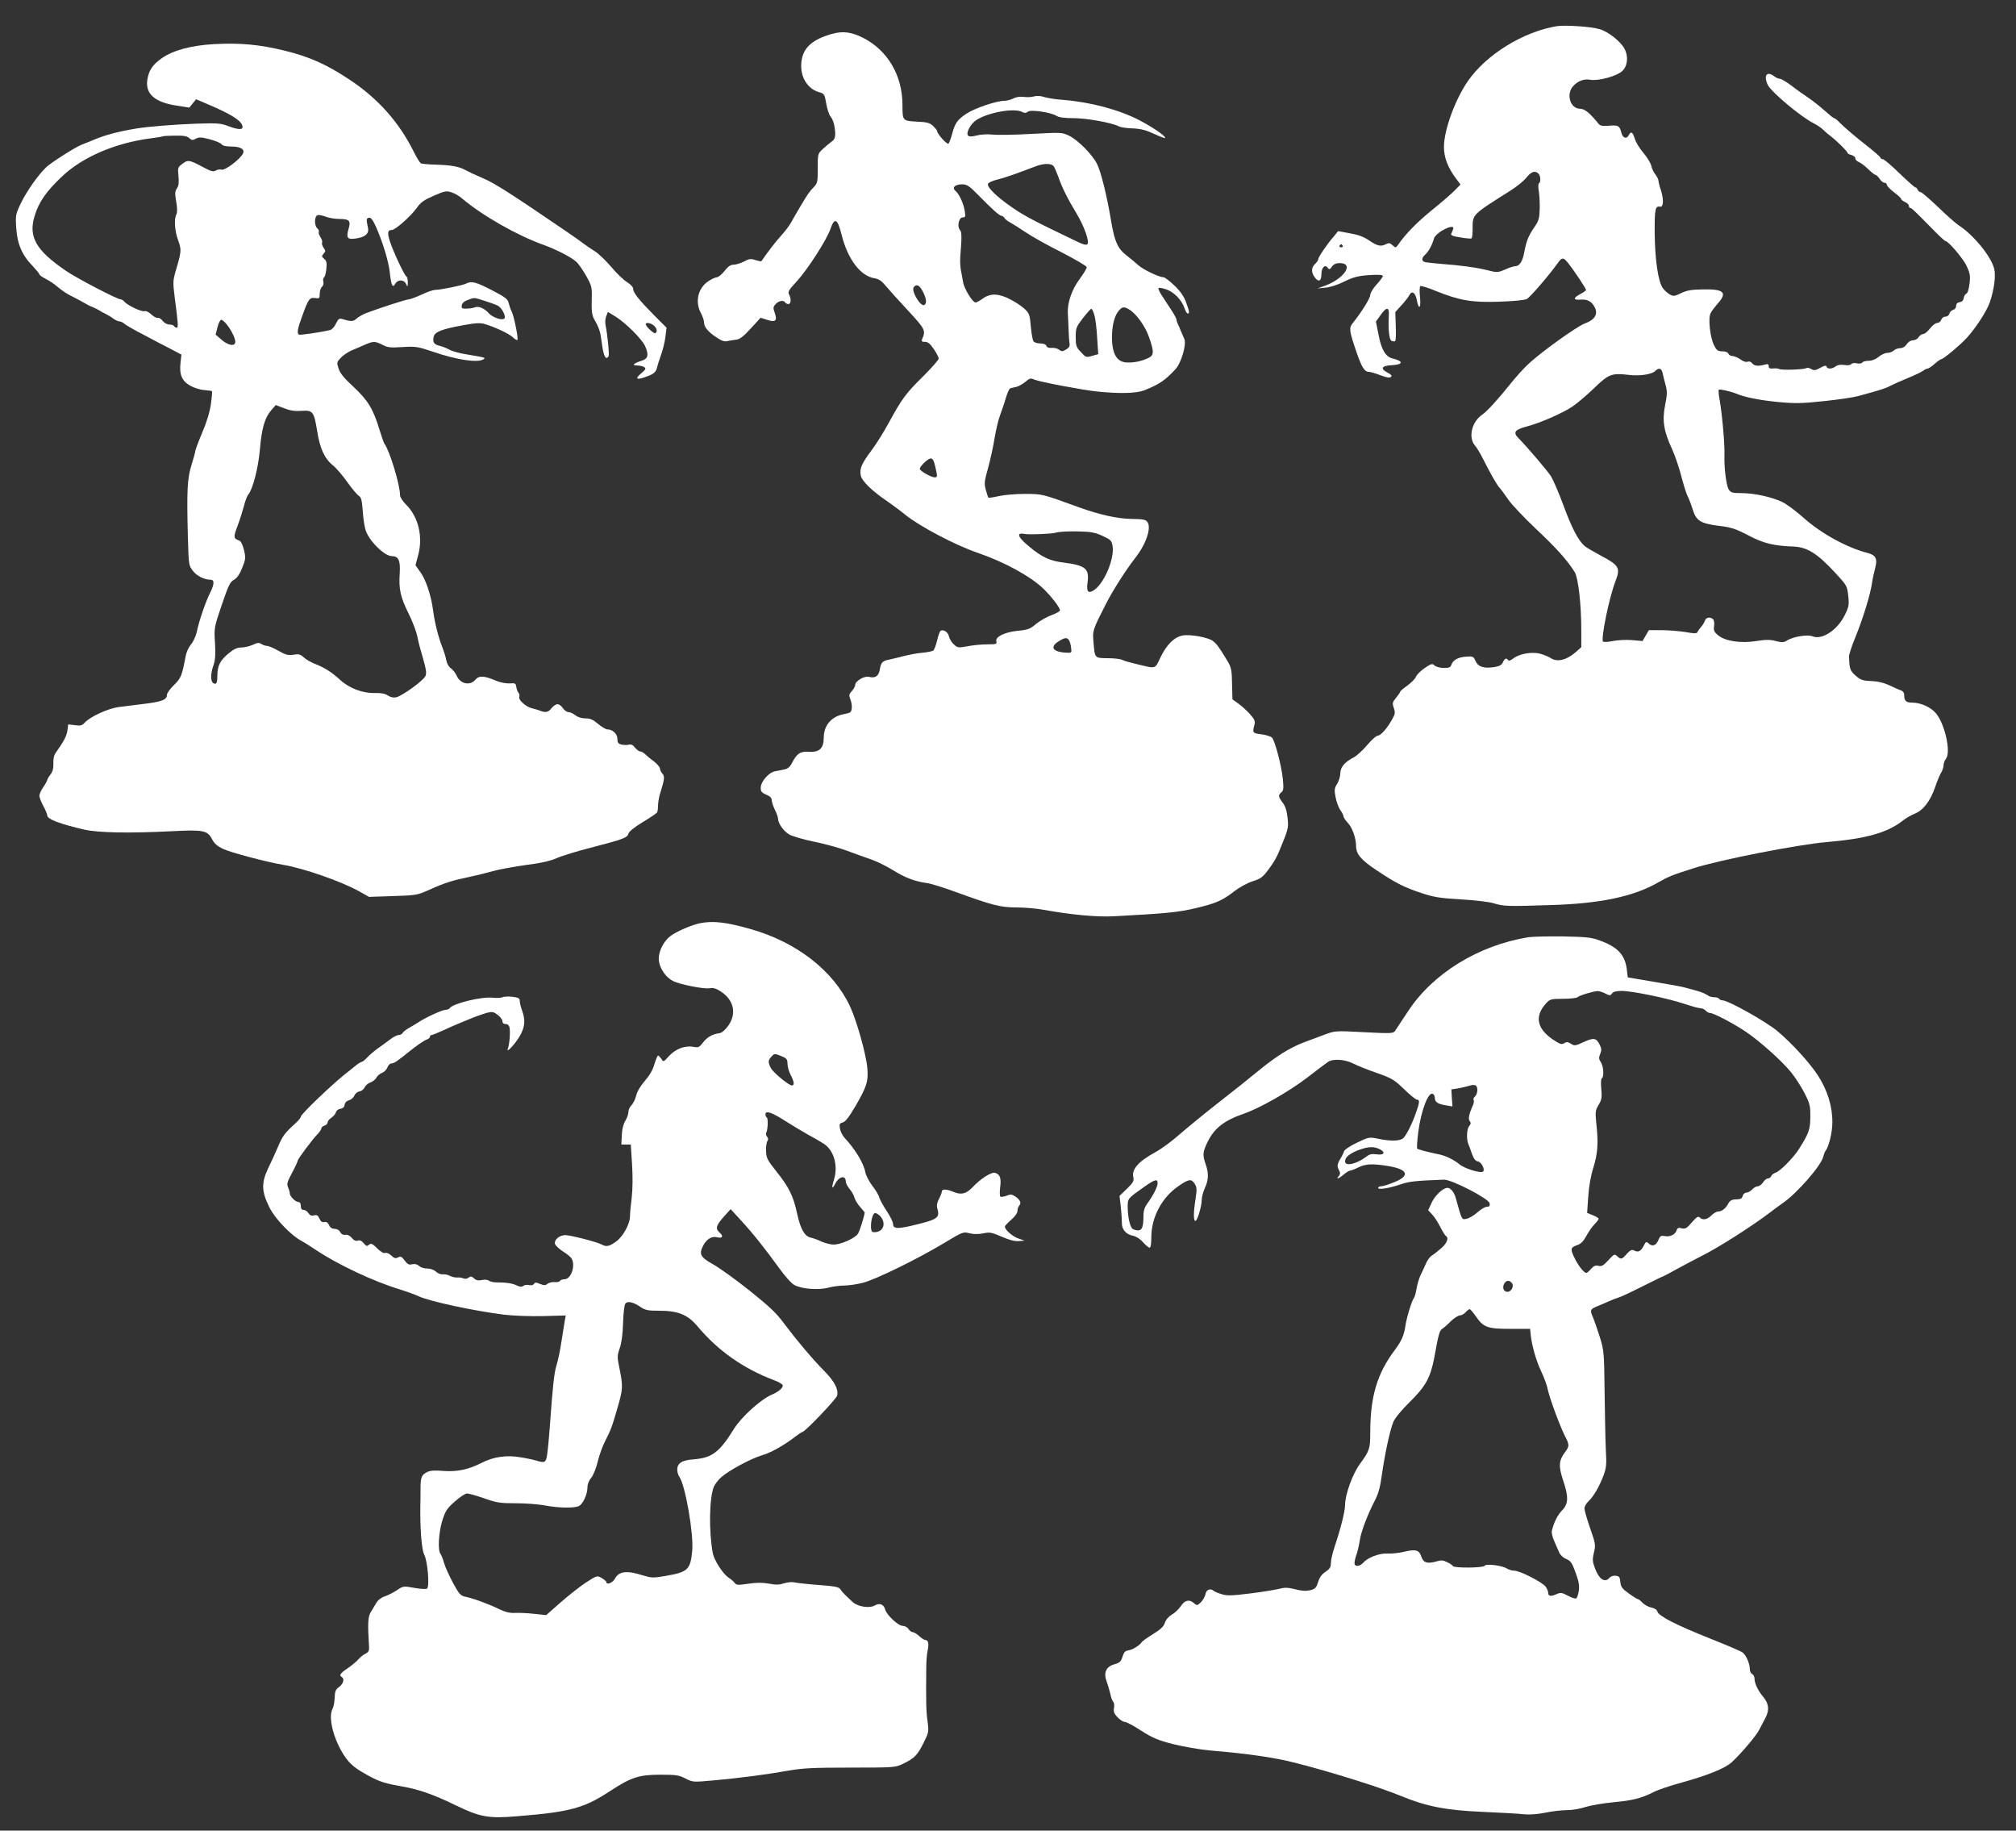
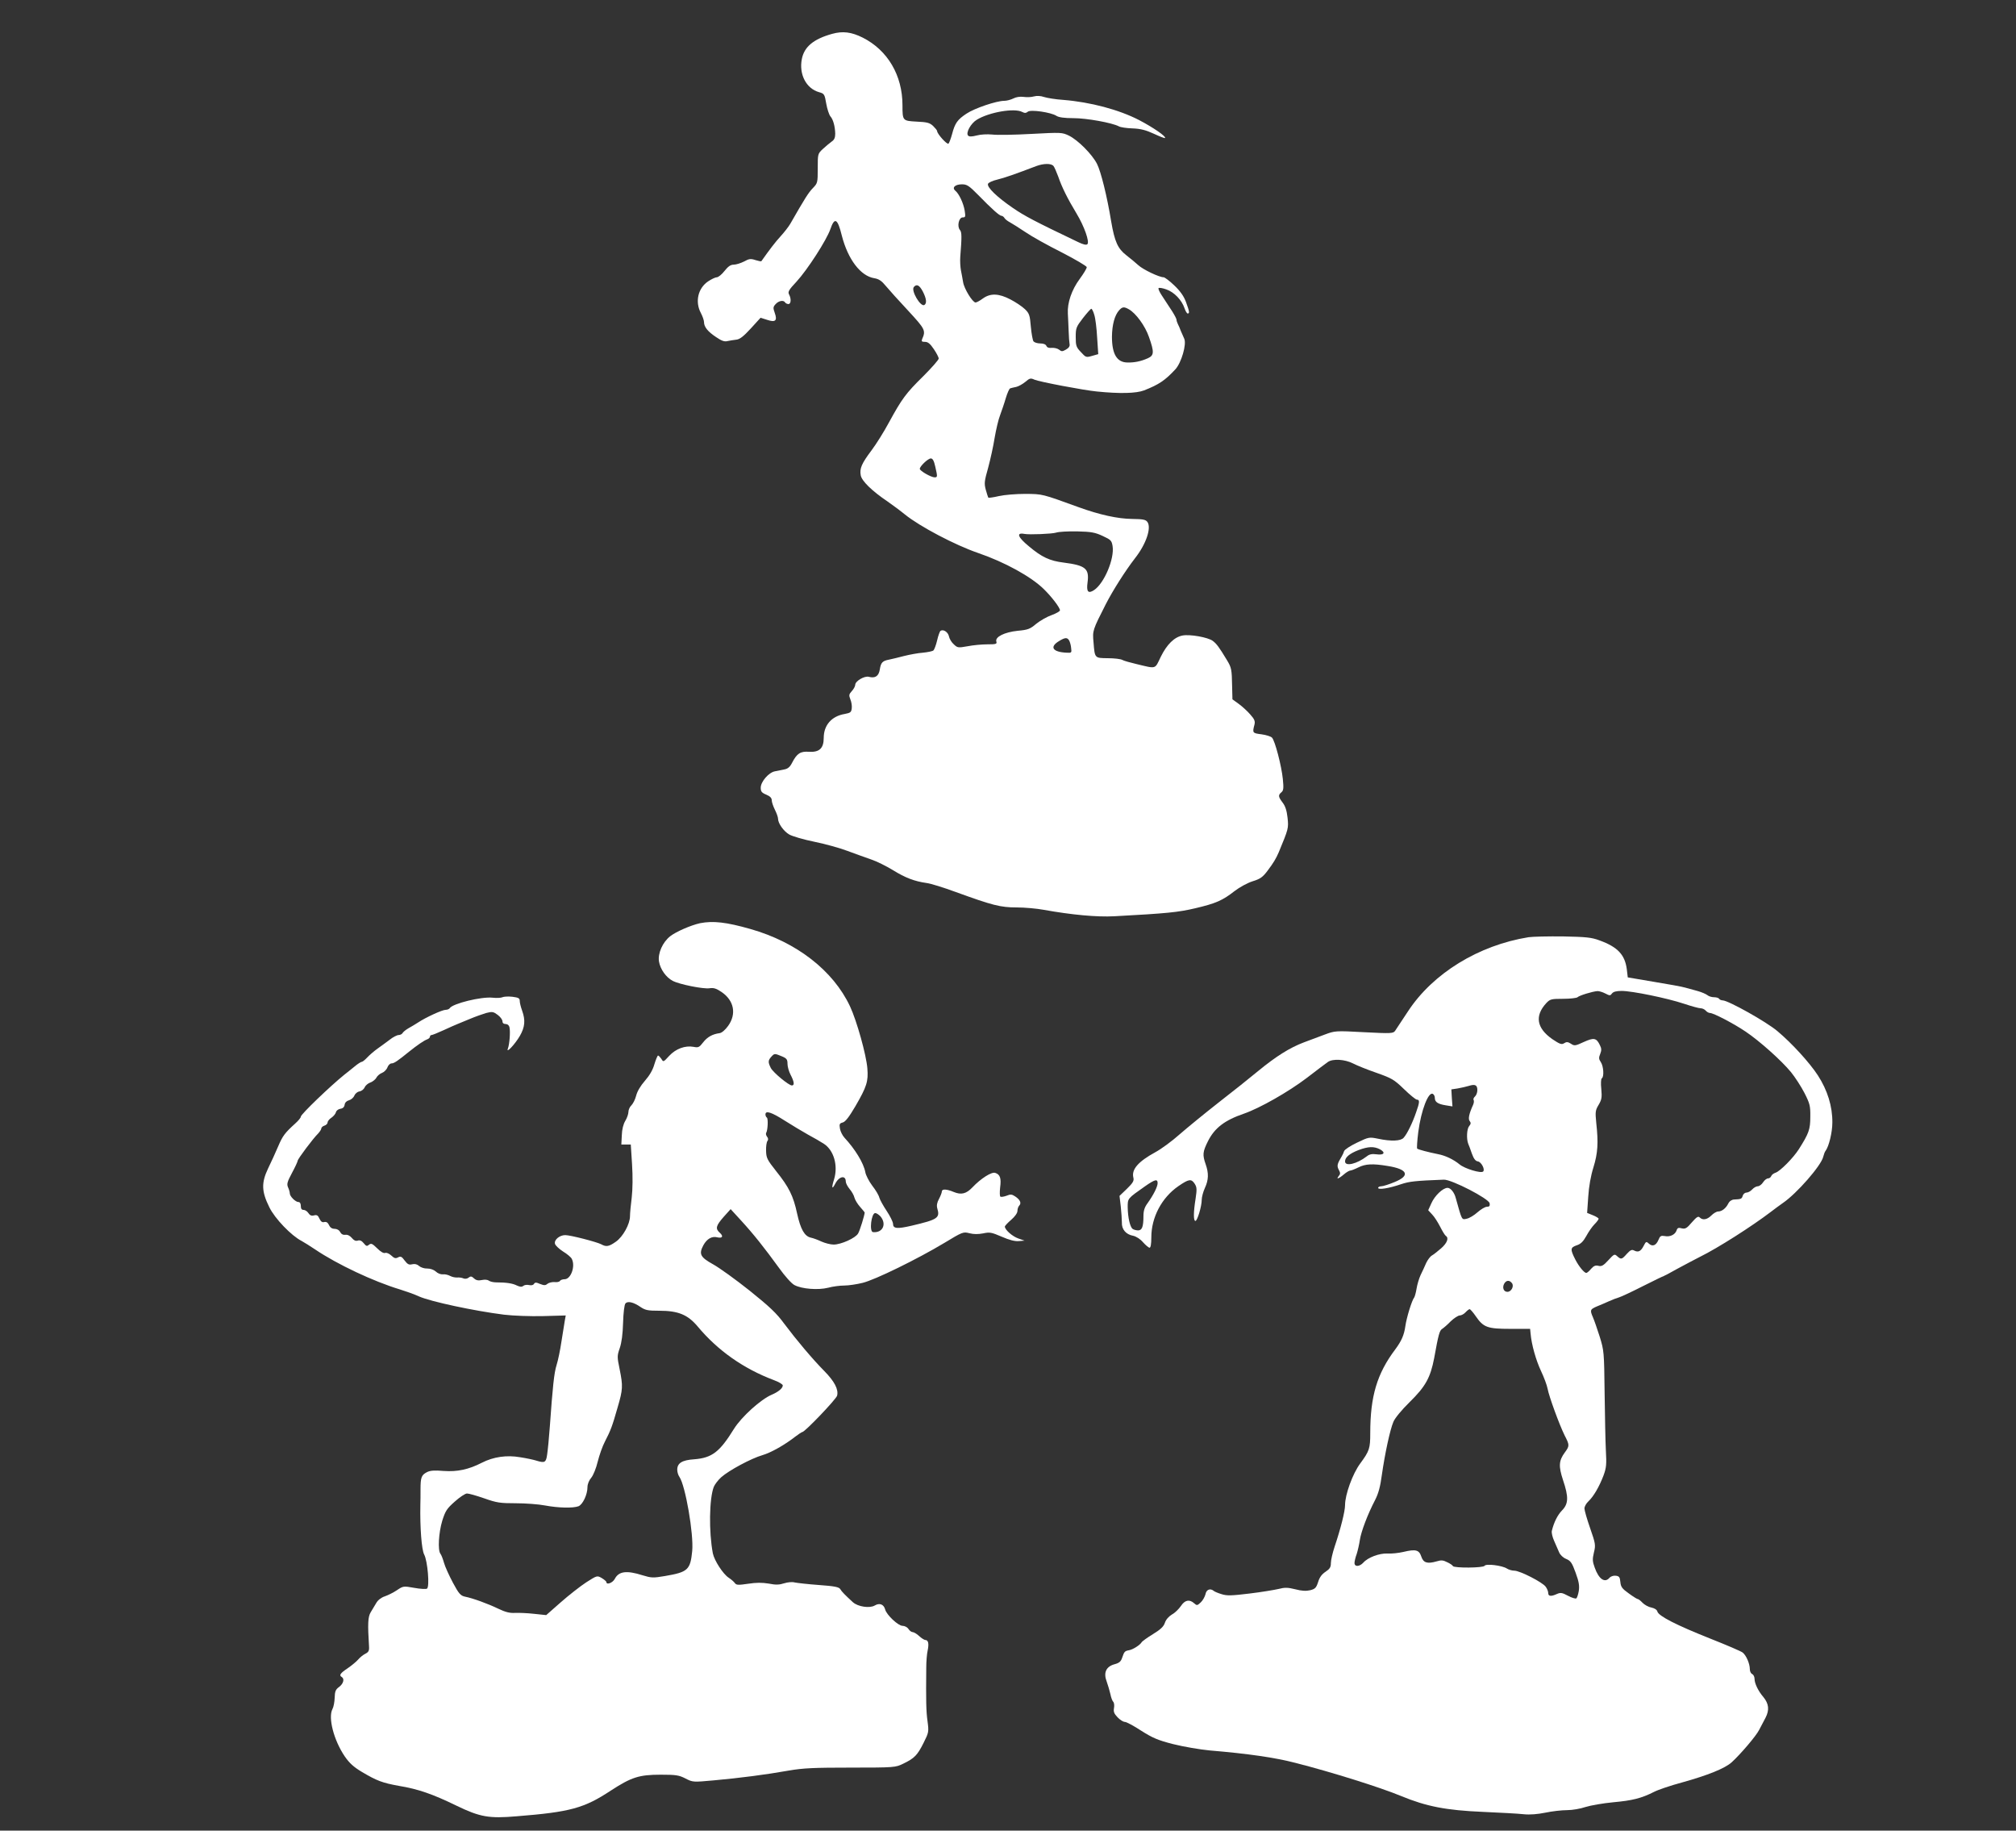
<svg xmlns="http://www.w3.org/2000/svg" version="1.0" width="1280pt" height="1162pt" viewBox="0 0 1280 1162" preserveAspectRatio="xMidYMid meet">
  <rect x="0" y="0" width="1280" height="1162" fill="#333333" stroke="none" />
  <g transform="translate(0,1162) scale(0.1,-0.1)" fill="#ffffff" stroke="none">
-     <path d="M9885 11454 c-213 -35 -449 -180 -566 -350 -81 -118 -150 -308 -151 -414 -1 -69 25 -136 80 -208 l25 -33 -34 -35 c-19 -20 -83 -76 -144 -125 -95 -77 -169 -151 -219 -224 -14 -19 -15 -19 -34 -2 -16 15 -25 16 -41 8 -32 -18 -56 -13 -107 22 -35 24 -70 37 -123 46 l-75 14 -25 -31 c-45 -51 -101 -134 -101 -147 0 -6 -9 -20 -20 -30 -24 -22 -26 -53 -4 -83 25 -36 44 -28 44 18 0 43 24 65 41 39 8 -11 13 -10 26 9 11 15 26 22 49 22 92 0 32 -96 -89 -142 l-52 -19 50 5 c28 2 77 18 110 34 70 35 99 42 189 47 42 2 66 0 66 -7 0 -6 -18 -30 -40 -54 -22 -24 -40 -54 -40 -66 0 -21 -55 -109 -112 -180 -24 -31 -22 -47 26 -187 31 -90 50 -121 75 -121 11 0 45 -10 76 -22 40 -15 59 -18 67 -10 7 7 1 15 -21 26 -50 26 -40 45 27 48 73 4 74 26 2 43 -42 10 -70 57 -87 149 l-17 85 29 40 c36 53 56 54 53 4 -5 -95 2 -161 18 -167 9 -4 20 -4 23 0 3 3 5 46 3 95 l-3 88 39 43 c22 24 45 53 51 66 16 30 38 14 47 -34 12 -65 27 -51 20 19 -4 38 -3 67 2 71 5 3 49 -10 96 -30 154 -62 232 -75 405 -69 94 3 161 10 175 17 22 12 144 154 195 226 27 39 37 40 65 5 36 -44 116 -164 116 -173 0 -4 -17 -17 -37 -27 -46 -24 -45 -39 2 -35 43 4 71 -11 90 -48 23 -44 1 -80 -62 -103 -52 -19 -287 -188 -366 -264 -26 -25 -74 -78 -105 -117 -79 -99 -151 -178 -181 -198 -66 -45 -90 -143 -47 -195 13 -15 34 -50 48 -78 51 -101 90 -170 108 -190 10 -11 36 -46 57 -77 21 -31 100 -114 175 -185 128 -120 201 -201 247 -276 22 -38 41 -204 41 -369 l0 -106 -36 -32 c-59 -51 -119 -65 -160 -36 -12 8 -42 20 -67 27 -54 13 -132 -1 -171 -32 -15 -12 -27 -15 -31 -9 -10 16 -21 12 -33 -14 -7 -17 -22 -25 -52 -30 -68 -11 -105 1 -121 37 -13 30 -17 32 -59 29 -51 -3 -86 -22 -95 -52 -5 -16 -15 -20 -47 -20 -23 0 -49 7 -59 15 -15 15 -21 13 -64 -16 -25 -17 -50 -42 -55 -55 -5 -13 -30 -38 -55 -56 -25 -18 -45 -35 -45 -39 0 -4 -12 -21 -26 -38 -23 -28 -25 -34 -14 -66 10 -30 8 -39 -15 -78 -32 -56 -70 -97 -89 -97 -8 0 -38 -27 -66 -60 -29 -34 -67 -68 -84 -77 -56 -28 -86 -63 -86 -101 0 -19 -9 -49 -20 -67 -18 -28 -19 -39 -10 -86 6 -30 19 -66 30 -81 11 -15 20 -33 20 -40 0 -6 13 -26 29 -43 27 -28 51 -97 51 -145 0 -51 31 -88 127 -152 124 -83 179 -111 289 -147 78 -26 116 -32 250 -40 88 -5 182 -16 209 -25 62 -19 88 -20 360 -11 314 9 529 54 685 145 64 36 88 46 220 88 163 53 668 152 850 167 246 21 384 59 481 136 19 15 53 35 76 44 54 22 99 80 129 167 13 39 31 82 39 94 8 13 15 34 15 46 0 13 7 32 16 43 32 42 -8 220 -64 287 -33 39 -95 67 -148 68 -43 0 -54 10 -54 51 0 11 -8 22 -17 25 -10 3 -43 18 -73 32 -38 18 -74 27 -118 29 -56 2 -69 7 -101 35 -35 31 -39 43 -41 123 0 11 17 64 39 117 49 120 97 277 106 343 4 28 13 70 20 95 17 63 6 86 -47 100 -130 33 -294 123 -403 220 -49 44 -112 91 -140 104 -67 32 -179 56 -259 56 -57 0 -67 3 -80 23 -16 27 -30 139 -27 222 2 68 -15 261 -31 348 -6 32 -8 60 -5 63 5 6 78 -11 112 -25 50 -22 150 -42 267 -53 108 -10 149 -9 290 6 89 9 187 24 216 32 140 38 170 47 202 64 19 10 71 33 115 51 44 18 87 39 96 46 8 7 21 13 27 13 6 0 27 14 45 30 19 17 38 30 42 30 14 0 121 90 164 137 58 64 127 171 145 225 28 83 39 170 27 214 -21 79 -131 213 -225 274 -21 14 -81 67 -133 118 -53 50 -101 92 -108 92 -7 0 -15 7 -19 15 -3 8 -9 15 -14 15 -5 0 -51 41 -102 90 -51 50 -99 90 -106 90 -8 0 -14 4 -14 8 0 5 -33 34 -72 65 -81 63 -160 130 -194 165 -11 12 -25 22 -29 22 -4 0 -30 21 -59 47 -28 25 -73 61 -101 80 -27 18 -77 53 -109 78 -33 25 -67 45 -75 45 -9 0 -25 7 -35 15 -47 36 -70 8 -43 -52 19 -44 209 -203 291 -245 23 -11 50 -30 62 -42 12 -12 33 -30 48 -41 38 -29 106 -96 106 -105 0 -4 11 -11 25 -14 14 -4 25 -13 25 -21 0 -9 10 -19 23 -24 12 -5 39 -25 59 -45 20 -20 41 -36 46 -36 5 0 17 -11 26 -25 9 -14 23 -25 31 -25 8 0 15 -6 15 -13 0 -7 20 -28 45 -47 25 -19 45 -37 45 -42 0 -5 11 -14 25 -20 14 -6 25 -17 25 -25 0 -7 4 -13 9 -13 8 0 24 -15 151 -144 35 -36 68 -66 72 -66 18 0 110 -108 134 -157 22 -48 25 -63 19 -113 -4 -34 -12 -61 -20 -64 -7 -2 -15 -15 -17 -28 -2 -15 -11 -24 -25 -26 -15 -2 -23 -10 -23 -24 0 -11 -8 -22 -19 -25 -11 -3 -21 -13 -24 -24 -3 -11 -14 -19 -25 -19 -12 0 -23 -9 -27 -20 -3 -11 -15 -20 -25 -20 -11 0 -31 -16 -46 -35 -14 -19 -34 -35 -43 -35 -9 0 -22 -9 -29 -20 -7 -11 -23 -20 -36 -20 -14 0 -30 -10 -40 -25 -10 -16 -26 -25 -42 -25 -14 0 -32 -7 -40 -15 -9 -8 -27 -15 -41 -15 -14 0 -38 -11 -55 -25 -19 -16 -42 -25 -63 -25 -19 0 -37 -5 -41 -11 -3 -6 -19 -9 -35 -5 -16 3 -31 1 -35 -5 -4 -7 -22 -9 -43 -6 -23 4 -43 1 -55 -8 -24 -18 -53 -19 -58 -3 -4 10 -14 8 -41 -7 -31 -17 -40 -18 -58 -7 -11 7 -25 9 -32 5 -15 -9 -157 -14 -171 -5 -6 3 -23 5 -38 3 -21 -2 -28 2 -28 14 0 14 -5 16 -27 10 -41 -11 -66 -8 -79 10 -7 9 -18 13 -28 9 -11 -4 -29 2 -46 15 -16 11 -39 21 -50 21 -11 0 -23 7 -26 15 -4 9 -19 15 -39 15 -28 0 -36 6 -52 38 -25 48 -39 172 -22 204 6 13 27 40 45 61 63 70 40 93 -93 90 -74 -1 -103 -6 -140 -24 -41 -20 -49 -21 -71 -8 -14 8 -34 25 -44 40 -30 40 -50 177 -52 347 -1 154 3 177 35 170 21 -4 23 47 5 103 -9 26 -16 54 -16 62 0 8 -9 26 -20 40 -11 14 -23 39 -26 56 -4 16 -26 53 -50 81 -24 28 -49 69 -55 91 -14 43 -23 48 -39 19 -13 -25 -38 -16 -46 19 -11 43 -20 48 -77 43 -43 -3 -57 -1 -68 13 -54 67 -88 95 -118 95 -61 0 -89 92 -43 143 29 33 70 48 107 41 53 -10 174 23 207 57 32 32 38 91 13 138 -24 47 -103 110 -159 126 -52 16 -217 27 -271 19z m-117 -936 c14 -14 16 -54 3 -62 -5 -3 -5 -25 -1 -48 4 -24 7 -75 6 -113 -2 -62 -6 -77 -34 -117 -38 -56 -50 -85 -64 -158 -10 -59 -31 -90 -58 -90 -10 0 -39 -9 -64 -21 -45 -19 -50 -20 -109 -5 -71 18 -174 32 -297 41 -47 4 -93 9 -102 11 -24 7 -23 27 2 49 21 19 43 60 55 102 3 13 26 34 49 48 49 29 81 33 72 10 -3 -8 -8 -21 -12 -29 -4 -10 12 -16 58 -23 35 -6 66 -9 71 -6 4 2 7 28 7 58 0 96 -8 88 240 245 40 25 85 62 102 83 30 38 55 46 76 25z m-1243 -458 c3 -5 -1 -10 -10 -10 -9 0 -13 5 -10 10 3 6 8 10 10 10 2 0 7 -4 10 -10z m2031 -807 c3 -16 12 -50 19 -76 11 -41 11 -60 -3 -129 -19 -98 -9 -164 44 -278 19 -41 45 -119 59 -173 14 -54 32 -112 41 -129 9 -17 22 -52 30 -77 22 -76 49 -93 162 -108 84 -10 109 -18 192 -61 96 -51 163 -67 285 -71 90 -4 152 -42 272 -172 69 -75 71 -79 78 -141 6 -59 4 -70 -24 -126 -47 -93 -144 -156 -203 -131 -33 13 -125 -2 -164 -28 -18 -11 -30 -12 -69 -2 -38 10 -65 9 -124 0 -98 -16 -198 -1 -243 37 -25 21 -29 31 -25 58 3 17 0 37 -6 43 -17 17 -45 13 -52 -8 -3 -10 -14 -29 -25 -41 -10 -12 -21 -27 -23 -33 -3 -9 -22 -9 -75 1 -40 6 -108 12 -153 12 l-80 0 -20 -34 -20 -35 -68 6 c-37 3 -91 0 -121 -6 -29 -6 -57 -8 -62 -3 -15 15 38 276 78 380 34 87 25 103 -90 164 -48 26 -97 54 -107 64 -39 35 -81 116 -132 255 -29 79 -65 162 -79 185 -23 36 -155 191 -208 244 -35 35 -22 53 51 72 86 22 234 87 295 129 27 18 87 69 134 114 95 92 112 98 225 85 69 -8 143 4 164 25 23 23 40 18 47 -12z" />
    <path d="M5283 11405 c-118 -33 -177 -82 -192 -160 -19 -97 28 -187 109 -210 33 -9 36 -13 46 -73 6 -34 18 -70 26 -80 18 -20 30 -64 31 -111 0 -25 -6 -39 -23 -50 -12 -9 -38 -30 -56 -47 -32 -30 -32 -31 -32 -123 0 -91 -1 -94 -31 -125 -28 -29 -49 -62 -143 -226 -11 -19 -39 -55 -62 -80 -33 -36 -69 -83 -122 -158 -2 -2 -18 1 -37 7 -30 10 -41 9 -73 -9 -22 -11 -51 -20 -66 -20 -19 0 -35 -11 -58 -40 -17 -22 -39 -40 -49 -40 -9 0 -34 -12 -55 -26 -65 -44 -84 -130 -46 -201 11 -21 20 -47 20 -58 0 -30 24 -60 77 -95 35 -24 53 -30 72 -25 14 3 39 7 56 9 22 2 46 21 92 71 l62 68 41 -13 c53 -18 67 -6 49 44 -11 31 -11 38 6 56 19 21 50 27 60 10 3 -5 13 -10 21 -10 16 0 19 33 4 61 -9 16 -2 29 47 81 70 76 191 264 215 333 27 79 46 69 73 -41 39 -151 119 -256 206 -270 30 -5 47 -17 74 -50 19 -23 83 -94 141 -156 108 -117 113 -126 89 -180 -6 -15 -2 -18 18 -18 19 0 33 -12 56 -46 17 -25 31 -52 31 -60 0 -8 -44 -58 -98 -112 -111 -109 -136 -144 -217 -292 -31 -58 -81 -138 -111 -178 -64 -85 -77 -116 -69 -159 6 -36 72 -100 170 -166 33 -23 83 -60 111 -83 94 -76 318 -194 464 -244 169 -58 337 -150 418 -230 49 -48 102 -117 102 -134 0 -6 -24 -20 -52 -30 -29 -10 -73 -35 -98 -55 -40 -34 -53 -39 -119 -45 -84 -9 -144 -39 -135 -68 5 -16 -2 -18 -57 -18 -34 0 -90 -5 -125 -12 -61 -11 -65 -10 -88 12 -14 12 -28 35 -31 51 -6 27 -35 46 -53 35 -5 -3 -15 -30 -22 -61 -7 -30 -18 -59 -24 -64 -6 -5 -36 -11 -66 -14 -30 -2 -84 -12 -120 -21 -36 -9 -78 -20 -95 -23 -42 -8 -52 -18 -59 -63 -7 -42 -29 -57 -70 -46 -27 7 -86 -27 -86 -51 0 -9 -10 -27 -21 -39 -19 -21 -20 -27 -10 -53 7 -16 11 -42 9 -57 -3 -25 -8 -29 -45 -36 -83 -14 -133 -71 -133 -152 0 -66 -28 -92 -93 -88 -55 4 -77 -10 -108 -70 -13 -26 -27 -38 -49 -42 -16 -3 -43 -9 -60 -12 -39 -7 -90 -66 -90 -104 0 -24 6 -32 35 -44 24 -10 35 -21 35 -36 0 -11 9 -38 20 -60 11 -22 20 -47 20 -57 0 -29 35 -79 71 -100 19 -11 90 -32 159 -46 69 -14 163 -40 210 -58 47 -17 114 -42 150 -54 36 -12 98 -43 139 -68 79 -49 137 -71 214 -82 26 -3 109 -29 185 -57 234 -85 284 -98 387 -98 51 0 128 -7 171 -15 178 -32 338 -47 449 -41 333 18 405 25 515 51 131 31 172 49 250 110 30 23 81 51 113 61 49 15 64 26 95 67 39 52 53 76 71 117 62 150 63 152 56 219 -5 45 -14 74 -31 96 -28 37 -30 48 -8 66 13 11 15 25 9 84 -8 82 -50 244 -69 263 -8 8 -38 17 -67 21 -57 7 -58 9 -44 62 5 21 0 34 -27 64 -18 21 -51 51 -73 67 l-40 29 -2 82 c-2 109 -4 119 -33 167 -50 83 -66 104 -90 122 -31 23 -145 43 -192 34 -52 -10 -99 -56 -138 -135 -39 -81 -25 -77 -155 -46 -38 9 -78 20 -89 26 -10 6 -51 11 -92 11 -84 1 -83 -1 -91 101 -7 74 -6 77 78 242 45 88 124 212 185 291 71 90 106 194 79 231 -11 15 -28 18 -97 19 -91 1 -205 26 -338 74 -237 86 -229 84 -340 85 -58 0 -133 -6 -168 -14 -34 -8 -64 -12 -67 -10 -2 3 -9 25 -16 50 -11 41 -9 55 15 140 14 52 33 137 41 189 9 52 24 118 35 145 10 28 27 76 36 108 10 33 22 60 28 62 6 2 23 6 38 9 14 3 41 18 58 32 28 24 34 25 58 14 29 -13 312 -67 396 -75 148 -15 250 -12 300 7 94 37 133 63 199 134 38 42 72 159 56 194 -6 14 -16 36 -22 50 -5 14 -13 33 -18 42 -5 10 -9 22 -9 28 0 6 -12 29 -27 53 -15 23 -32 49 -38 58 -5 8 -20 31 -32 49 -12 19 -20 37 -17 41 2 4 25 1 49 -8 50 -17 98 -67 116 -120 6 -18 15 -33 20 -33 13 0 11 13 -11 73 -14 38 -37 70 -75 106 -29 28 -60 51 -67 51 -28 0 -131 49 -161 77 -18 16 -52 45 -76 63 -54 42 -74 86 -96 215 -26 159 -65 316 -90 365 -31 61 -121 151 -178 179 -44 21 -49 21 -238 11 -107 -6 -219 -8 -249 -4 -32 3 -74 1 -99 -6 -31 -8 -47 -8 -54 -1 -17 17 17 78 55 101 78 48 240 76 289 49 15 -8 24 -7 35 2 18 15 147 -4 181 -26 15 -10 50 -15 109 -15 83 0 244 -29 288 -52 10 -6 50 -12 87 -13 52 -2 85 -11 135 -34 37 -17 69 -30 71 -27 9 9 -75 67 -165 114 -128 66 -308 114 -482 128 -47 3 -101 12 -120 18 -23 8 -47 9 -65 4 -17 -5 -46 -6 -66 -3 -23 3 -48 -1 -65 -10 -16 -8 -42 -15 -58 -15 -49 0 -188 -47 -239 -81 -58 -38 -74 -61 -92 -130 -8 -29 -18 -56 -23 -61 -8 -8 -72 62 -72 80 0 5 -12 19 -26 33 -22 20 -38 24 -104 27 -89 5 -90 5 -90 104 0 190 -94 349 -252 429 -72 36 -127 43 -195 24z m1406 -839 c6 -7 19 -38 30 -67 22 -65 59 -140 116 -234 49 -81 84 -180 69 -195 -7 -7 -27 -2 -60 14 -272 130 -339 165 -413 216 -101 69 -166 132 -158 153 3 8 29 20 59 27 46 11 117 36 248 86 46 17 95 18 109 0z m-479 -183 c89 -91 136 -133 149 -133 5 0 14 -6 18 -13 4 -8 20 -20 35 -28 15 -8 59 -36 98 -62 39 -27 143 -85 231 -129 87 -45 159 -87 159 -94 0 -8 -20 -41 -45 -75 -51 -69 -79 -152 -75 -219 1 -25 4 -74 5 -110 1 -36 4 -74 6 -84 3 -13 -5 -25 -23 -35 -23 -13 -28 -13 -43 -1 -10 8 -30 13 -46 12 -19 -2 -31 2 -35 12 -4 10 -18 16 -39 16 -18 0 -37 6 -43 13 -5 6 -13 49 -17 93 -6 74 -10 85 -38 112 -18 17 -58 44 -91 61 -74 39 -128 41 -176 6 -19 -14 -39 -25 -46 -25 -19 0 -73 88 -79 129 -3 20 -10 54 -14 76 -4 22 -6 60 -4 85 10 127 10 156 -2 170 -20 23 -7 80 17 80 18 0 19 4 13 43 -8 48 -36 107 -59 126 -24 20 -2 41 42 41 31 0 45 -9 102 -67z m-351 -613 c23 -45 27 -75 10 -86 -24 -14 -86 91 -67 114 18 21 35 13 57 -28z m1308 -113 c45 -25 104 -106 128 -176 34 -96 33 -117 -7 -135 -45 -20 -86 -28 -130 -27 -67 1 -98 54 -98 164 1 76 17 136 46 168 20 22 31 23 61 6z m-219 -36 c7 -21 15 -86 18 -144 l7 -105 -39 -11 c-38 -11 -40 -10 -71 24 -30 31 -33 41 -33 96 0 57 3 64 46 120 25 32 49 59 53 59 4 0 13 -17 19 -39z m-1010 -962 c15 -65 15 -69 -4 -69 -22 0 -94 41 -94 54 0 16 52 66 70 66 12 0 20 -15 28 -51z m1063 -441 c52 -24 57 -29 63 -64 13 -80 -53 -237 -118 -280 -37 -24 -49 -10 -41 48 12 89 -12 109 -152 127 -89 11 -139 35 -220 103 -72 59 -82 89 -29 79 31 -6 176 0 201 8 17 6 77 9 135 8 89 -2 114 -7 161 -29z m-212 -665 c5 -10 11 -31 12 -48 4 -28 2 -30 -29 -28 -88 4 -110 36 -49 73 40 25 54 25 66 3z" />
-     <path d="M1360 11340 c-145 -8 -261 -39 -332 -89 -60 -42 -84 -78 -93 -141 -12 -88 51 -141 191 -161 l76 -12 22 27 21 26 103 -44 c136 -60 192 -98 192 -133 0 -18 -31 -16 -92 7 -47 18 -69 19 -203 15 -132 -5 -300 -18 -375 -30 -131 -22 -208 -43 -295 -81 -17 -7 -43 -17 -58 -23 -38 -15 -185 -108 -221 -140 -49 -45 -126 -153 -163 -230 -34 -71 -35 -77 -30 -157 6 -101 37 -174 104 -242 23 -25 43 -49 43 -53 0 -5 18 -18 40 -29 22 -11 54 -32 72 -48 38 -31 61 -47 103 -67 29 -15 43 -22 83 -45 9 -6 28 -15 42 -20 14 -6 32 -15 40 -20 8 -6 26 -16 40 -22 14 -7 36 -20 49 -30 13 -10 31 -18 39 -18 9 0 23 -7 33 -16 9 -8 64 -40 121 -69 56 -30 134 -71 172 -90 l68 -36 -6 -52 c-8 -76 9 -116 63 -146 25 -14 65 -26 89 -27 24 -2 46 -5 48 -7 2 -2 -1 -39 -7 -82 -7 -50 -26 -113 -55 -181 -24 -57 -44 -110 -44 -117 0 -7 -11 -46 -24 -88 -27 -86 -31 -164 -23 -461 5 -173 5 -177 32 -212 25 -32 72 -56 113 -56 24 0 23 -28 -2 -79 -29 -56 -72 -180 -87 -254 -6 -26 -22 -61 -37 -78 -14 -17 -29 -50 -33 -73 -24 -127 -29 -139 -74 -184 -25 -24 -45 -52 -45 -62 0 -31 -29 -43 -138 -57 -59 -7 -135 -17 -168 -21 -67 -9 -178 -59 -215 -98 -18 -20 -28 -22 -64 -17 l-42 5 -5 -39 c-5 -36 -24 -71 -74 -141 -11 -15 -17 -40 -15 -68 1 -32 -5 -53 -19 -71 -11 -14 -20 -29 -20 -34 0 -4 -11 -25 -25 -45 -14 -20 -25 -45 -25 -55 0 -10 11 -39 25 -65 14 -26 25 -53 25 -60 0 -24 83 -55 235 -90 90 -20 285 -24 560 -10 195 10 222 5 251 -50 14 -28 34 -45 67 -61 49 -24 276 -84 387 -103 127 -21 365 -104 479 -167 l64 -36 151 5 c149 5 153 5 236 42 96 43 141 57 255 81 44 9 110 26 147 36 37 11 129 27 205 38 97 12 157 26 198 44 33 15 130 44 215 66 205 53 233 63 240 89 3 13 37 41 90 73 47 28 88 56 92 62 3 5 6 25 6 42 0 18 5 48 10 67 31 100 34 119 18 137 -9 10 -16 25 -16 33 0 9 -17 28 -37 44 -21 15 -46 36 -56 46 -10 10 -24 18 -32 18 -7 0 -22 11 -33 24 -13 18 -25 23 -40 19 -12 -3 -33 -2 -47 1 -20 5 -25 13 -25 36 0 31 -30 60 -63 60 -10 0 -37 16 -60 35 -31 27 -49 35 -80 35 -24 0 -49 8 -64 20 -14 11 -34 20 -44 20 -10 0 -26 11 -35 25 -9 14 -24 25 -34 25 -10 0 -27 -11 -38 -25 -21 -27 -38 -30 -74 -16 -13 5 -35 12 -50 15 -37 8 -88 53 -81 72 3 8 1 20 -5 27 -6 6 -12 23 -14 37 -3 22 -7 25 -43 22 -22 -1 -60 6 -85 17 -79 33 -108 34 -132 6 -35 -40 -97 -26 -119 27 -7 16 -23 36 -35 45 -14 9 -26 29 -30 51 -4 21 -15 57 -25 82 -24 59 -50 160 -59 235 -13 95 -45 193 -80 242 l-32 45 17 64 c32 117 1 244 -76 320 -22 22 -39 48 -39 60 0 66 -66 284 -100 329 -4 6 -17 44 -30 85 -39 132 -74 189 -164 273 -60 55 -87 88 -96 117 -13 39 -12 42 14 69 15 16 46 37 69 47 23 9 61 26 84 36 53 23 65 23 112 -1 32 -17 51 -19 127 -14 84 5 96 3 194 -30 152 -52 282 -71 319 -48 17 11 15 11 -109 32 -41 6 -89 20 -106 29 -17 10 -46 21 -63 25 -36 8 -46 24 -37 59 7 30 55 48 189 72 77 14 106 16 135 7 67 -20 152 -60 177 -83 14 -13 27 -21 30 -18 8 7 -22 153 -36 180 -7 13 -15 37 -19 53 -5 26 -19 37 -105 82 -102 53 -132 61 -165 43 -21 -11 -163 -40 -197 -40 -12 0 -51 -13 -86 -30 -36 -16 -72 -30 -81 -30 -16 0 -191 -57 -270 -87 -23 -9 -51 -25 -63 -36 -21 -19 -34 -19 -90 -2 -19 6 -25 1 -40 -29 -9 -20 -26 -39 -38 -41 -60 -15 -190 -33 -197 -29 -14 9 -9 38 23 124 37 103 45 113 81 108 26 -4 28 -2 28 28 0 17 6 37 14 43 8 7 12 21 9 32 -3 12 -1 24 4 28 6 3 12 27 15 53 4 38 2 51 -13 64 -17 15 -18 19 -4 34 13 14 13 19 -1 38 -8 12 -12 26 -9 32 3 5 -1 21 -10 34 -9 14 -14 29 -11 34 3 6 -1 15 -9 22 -20 17 -20 76 1 84 8 3 31 -1 51 -9 19 -8 60 -15 90 -15 61 0 72 -12 56 -63 -16 -57 -8 -69 45 -61 59 8 85 30 79 64 -12 58 -12 64 5 68 13 2 24 -12 44 -55 43 -96 82 -224 89 -293 9 -82 18 -101 34 -72 16 29 55 29 69 0 10 -22 11 -21 11 9 1 17 -3 35 -9 38 -13 8 -82 155 -104 222 -18 55 -15 73 11 73 23 0 120 86 159 140 26 37 47 51 109 78 69 30 80 32 112 21 19 -6 49 -23 66 -38 125 -107 349 -235 517 -295 80 -29 171 -75 207 -106 13 -10 41 -50 63 -88 38 -68 39 -72 37 -158 -2 -68 2 -96 15 -119 33 -58 40 -81 48 -145 11 -89 26 -121 44 -91 6 8 -7 138 -19 196 -4 17 -2 42 4 58 l11 27 52 -32 c64 -41 165 -142 184 -185 25 -57 19 -80 -23 -93 -52 -17 -64 -30 -27 -30 16 0 36 -5 44 -10 13 -9 10 -15 -18 -39 -38 -32 -34 -43 11 -29 63 20 81 33 88 63 4 17 16 55 27 85 11 30 23 81 27 112 l7 58 -78 78 c-96 97 -134 144 -134 169 0 11 -16 28 -40 43 -21 13 -67 57 -100 97 -34 39 -81 85 -106 100 -25 15 -57 38 -72 49 -15 12 -65 47 -112 79 -343 234 -454 305 -522 333 -43 18 -92 41 -110 51 -42 24 -92 33 -194 36 -44 1 -86 5 -93 9 -6 4 -28 40 -47 79 -93 184 -224 331 -401 449 -149 99 -255 147 -418 187 -157 38 -279 50 -445 41z m-158 -597 c15 -14 22 -14 42 -3 20 10 35 10 87 -4 35 -9 69 -23 75 -31 7 -10 28 -15 61 -15 61 0 90 -18 75 -46 -20 -37 -112 -106 -134 -101 -11 3 -29 1 -39 -6 -15 -9 -30 -5 -87 26 -81 43 -90 44 -127 15 -26 -20 -27 -25 -22 -76 4 -40 2 -61 -10 -78 -13 -20 -13 -34 -4 -85 7 -40 7 -68 1 -80 -16 -30 -11 -105 11 -164 22 -60 21 -72 -14 -190 -19 -65 -20 -76 -8 -170 22 -169 24 -195 13 -195 -6 0 -14 5 -17 10 -3 6 -17 10 -30 10 -13 0 -32 10 -42 23 -10 13 -24 22 -31 19 -8 -2 -26 8 -41 22 -16 15 -34 24 -43 21 -16 -7 -108 36 -128 60 -7 8 -18 15 -24 15 -22 0 -277 133 -346 180 -192 131 -241 216 -200 350 27 88 73 155 175 251 129 122 334 210 555 240 41 5 80 11 85 14 6 2 41 4 79 4 52 1 74 -3 88 -16z m1876 -1033 c34 -11 71 -24 82 -30 27 -14 55 -69 42 -82 -14 -14 -74 7 -98 33 -28 32 -66 48 -89 38 -11 -4 -35 -8 -53 -8 -29 -1 -33 2 -30 21 2 14 15 26 38 34 45 16 36 17 108 -6z m-1634 -155 c32 -42 55 -95 49 -112 -8 -23 -47 -13 -86 20 l-38 33 12 47 c6 26 17 47 24 47 7 0 25 -16 39 -35z m2708 -2 c20 -18 23 -38 9 -48 -10 -5 -61 43 -61 57 0 14 33 8 52 -9z m-2239 -541 c74 5 80 -3 101 -129 17 -110 47 -175 100 -217 21 -17 62 -65 91 -106 29 -41 62 -80 73 -87 15 -9 20 -27 25 -95 3 -46 11 -99 17 -119 19 -68 119 -168 167 -169 43 0 56 -27 51 -108 -7 -101 4 -152 57 -258 25 -50 49 -115 55 -145 5 -30 22 -92 36 -139 19 -65 23 -91 16 -110 -11 -28 -144 -125 -186 -136 -17 -4 -35 0 -53 11 -19 13 -44 17 -84 16 -76 -2 -161 30 -219 83 -53 49 -99 78 -160 102 -25 9 -57 28 -71 41 -22 20 -32 23 -66 17 -33 -5 -49 -1 -95 25 -30 17 -62 31 -71 31 -10 0 -26 5 -37 12 -15 10 -26 9 -55 -5 -20 -9 -52 -17 -72 -17 -26 0 -47 -9 -80 -36 -55 -45 -73 -80 -73 -144 0 -36 -4 -50 -14 -50 -29 0 -34 52 -10 119 11 33 13 67 9 140 -6 95 -6 97 43 241 42 124 53 147 78 160 19 11 36 35 52 76 22 55 23 63 11 113 -7 30 -19 55 -28 59 -39 13 -40 22 -14 90 14 37 32 94 41 127 8 33 21 67 28 75 29 34 64 170 74 286 12 138 31 202 72 250 l29 33 52 -20 c38 -15 67 -20 110 -17z" />
    <path d="M4445 5760 c-59 -13 -153 -54 -190 -83 -48 -38 -79 -108 -71 -160 8 -49 45 -101 87 -123 44 -23 196 -53 234 -47 26 4 43 -1 78 -25 78 -54 94 -139 40 -214 -19 -26 -40 -44 -54 -46 -45 -6 -78 -24 -105 -59 -24 -31 -30 -34 -60 -28 -54 10 -113 -12 -155 -57 -37 -40 -37 -41 -50 -19 -8 11 -17 21 -21 21 -3 0 -14 -25 -23 -55 -10 -36 -31 -72 -60 -105 -28 -32 -49 -67 -56 -95 -6 -24 -20 -51 -30 -61 -10 -9 -19 -28 -19 -42 0 -13 -9 -39 -20 -57 -12 -20 -21 -53 -22 -91 l-3 -59 30 0 30 0 8 -125 c5 -79 4 -157 -2 -211 -6 -47 -11 -100 -11 -118 0 -51 -45 -132 -90 -163 -44 -31 -61 -34 -93 -16 -29 15 -195 58 -228 58 -37 0 -73 -31 -65 -56 3 -10 26 -32 51 -48 25 -15 50 -36 55 -46 25 -46 -5 -130 -45 -130 -13 0 -27 -5 -30 -11 -4 -6 -19 -9 -35 -7 -15 1 -35 -4 -44 -11 -13 -11 -21 -11 -47 -1 -25 11 -32 11 -39 0 -5 -8 -17 -10 -31 -7 -13 3 -29 1 -36 -5 -10 -8 -21 -7 -41 2 -27 14 -68 20 -131 20 -18 0 -40 5 -47 11 -8 6 -26 8 -44 4 -23 -5 -37 -2 -50 10 -16 15 -22 15 -35 5 -8 -7 -22 -9 -32 -5 -10 5 -28 7 -40 6 -12 -1 -32 3 -45 10 -13 7 -34 12 -46 10 -14 -1 -33 6 -45 18 -14 12 -35 19 -55 19 -17 -1 -41 7 -51 16 -12 11 -27 15 -44 11 -20 -5 -29 -1 -48 24 -18 25 -25 28 -41 20 -16 -9 -25 -6 -43 11 -14 13 -31 20 -39 17 -10 -4 -29 7 -51 29 -31 30 -38 34 -52 23 -13 -11 -18 -10 -34 10 -12 15 -25 21 -38 16 -13 -4 -25 2 -37 17 -12 14 -27 22 -41 20 -14 -2 -26 4 -33 17 -6 13 -21 21 -36 21 -16 0 -28 8 -35 24 -8 16 -17 22 -30 19 -13 -4 -22 3 -31 22 -9 21 -17 25 -35 20 -16 -4 -26 1 -35 15 -7 11 -21 20 -30 20 -13 0 -18 8 -18 25 0 16 -6 25 -15 25 -19 0 -55 36 -55 55 0 8 -5 25 -11 38 -9 21 -6 34 25 92 20 37 36 72 36 77 0 11 98 142 130 173 11 12 20 26 20 32 0 6 9 15 20 18 11 3 20 13 20 20 0 8 11 22 24 30 13 9 26 24 29 35 2 10 15 20 28 22 16 2 25 11 27 25 2 15 13 25 28 29 14 4 29 17 34 30 5 12 19 24 32 26 13 2 27 13 33 25 5 13 22 27 37 32 14 5 32 19 38 31 6 11 22 25 36 30 13 5 29 21 34 35 5 14 17 25 26 25 16 0 38 15 112 75 50 40 93 70 115 78 9 3 17 11 17 17 0 5 4 10 10 10 5 0 40 14 77 31 37 17 77 35 88 39 11 4 47 19 80 33 33 14 79 30 102 37 39 10 46 8 73 -12 16 -12 30 -30 30 -40 0 -11 7 -18 20 -18 12 0 22 -8 25 -22 6 -28 0 -106 -10 -133 -15 -37 44 25 76 80 32 56 36 99 14 160 -8 22 -15 50 -15 61 0 18 -8 22 -47 27 -27 3 -55 1 -63 -3 -8 -4 -36 -6 -62 -3 -70 8 -255 -37 -273 -67 -3 -5 -15 -10 -26 -10 -21 0 -126 -48 -174 -80 -16 -10 -43 -27 -60 -36 -16 -9 -34 -23 -38 -30 -4 -8 -16 -14 -26 -14 -10 0 -36 -13 -57 -30 -22 -16 -56 -42 -78 -57 -21 -15 -50 -40 -64 -55 -15 -16 -30 -28 -35 -28 -5 0 -26 -13 -46 -30 -20 -16 -49 -40 -65 -52 -88 -71 -276 -251 -276 -266 0 -7 -16 -26 -36 -44 -65 -59 -79 -77 -108 -145 -16 -38 -45 -101 -64 -140 -43 -91 -42 -145 8 -246 35 -72 140 -181 205 -214 16 -9 55 -33 86 -54 139 -94 370 -203 539 -254 41 -13 95 -32 120 -44 74 -33 350 -92 540 -116 59 -7 167 -11 249 -9 l143 4 -6 -33 c-3 -17 -12 -77 -21 -131 -8 -55 -22 -122 -31 -150 -16 -50 -25 -139 -43 -391 -5 -71 -13 -151 -17 -177 -7 -52 -15 -56 -70 -39 -16 5 -61 15 -101 21 -85 15 -170 3 -244 -35 -84 -43 -155 -58 -242 -52 -59 5 -86 3 -107 -8 -34 -18 -40 -32 -40 -110 0 -33 0 -76 -1 -95 -3 -147 8 -287 24 -317 22 -41 36 -206 18 -217 -6 -4 -43 -2 -81 5 -68 12 -70 12 -110 -15 -22 -15 -57 -32 -77 -39 -22 -7 -44 -24 -54 -42 -10 -16 -26 -43 -36 -60 -17 -29 -19 -73 -10 -215 2 -28 -3 -37 -23 -47 -14 -7 -34 -23 -45 -36 -11 -13 -41 -38 -67 -56 -48 -32 -57 -45 -38 -56 19 -12 10 -43 -17 -63 -22 -16 -27 -28 -28 -68 -1 -27 -7 -60 -14 -72 -29 -54 8 -198 78 -301 29 -42 56 -67 108 -98 96 -57 131 -70 236 -89 122 -20 214 -52 366 -126 149 -72 206 -82 381 -67 340 27 428 51 598 163 131 85 179 101 317 101 97 0 116 -3 157 -24 47 -24 48 -24 180 -12 165 15 329 36 475 62 92 16 160 19 395 19 279 0 284 1 333 25 71 34 90 54 129 132 33 66 34 70 25 138 -9 63 -10 132 -8 340 0 39 4 87 9 109 9 43 4 66 -15 66 -6 0 -24 11 -39 25 -15 14 -34 25 -41 25 -8 0 -20 9 -27 20 -7 11 -24 20 -38 20 -27 0 -101 69 -110 104 -9 33 -36 43 -66 25 -32 -19 -107 -8 -139 21 -50 46 -71 67 -80 83 -8 13 -36 19 -135 26 -69 5 -138 13 -153 16 -17 5 -45 2 -68 -5 -31 -10 -53 -11 -98 -2 -43 7 -79 7 -131 -1 -62 -9 -74 -9 -84 4 -6 9 -24 24 -39 34 -36 23 -92 110 -101 155 -26 137 -23 348 6 422 6 15 27 43 47 61 48 43 191 120 261 140 55 16 142 65 211 119 20 15 39 28 43 28 16 0 215 208 221 231 10 40 -17 91 -82 157 -75 76 -176 196 -254 300 -49 67 -93 108 -220 210 -88 70 -192 145 -232 167 -81 45 -91 65 -61 121 22 40 54 59 88 50 33 -8 41 7 16 29 -29 26 -25 44 24 100 l45 50 66 -72 c79 -86 148 -173 241 -301 37 -52 80 -100 98 -109 47 -25 150 -33 214 -17 29 8 75 14 103 14 27 0 80 8 116 17 79 19 348 151 518 253 117 71 121 72 160 62 27 -7 55 -7 87 -1 42 9 53 7 118 -21 48 -21 83 -30 108 -28 l37 3 -40 14 c-37 13 -84 54 -85 75 0 5 18 24 40 43 24 21 40 43 40 57 0 12 5 27 11 33 16 16 6 38 -26 59 -21 14 -30 14 -54 4 -17 -6 -34 -9 -39 -6 -5 3 -5 29 -2 58 8 59 0 83 -31 93 -23 8 -91 -35 -145 -92 -39 -41 -71 -49 -119 -29 -45 19 -75 20 -75 3 0 -7 -8 -28 -18 -47 -13 -23 -16 -43 -11 -60 18 -61 4 -71 -162 -110 -94 -22 -119 -19 -119 12 0 11 -18 48 -40 81 -22 33 -43 71 -47 85 -3 14 -23 48 -45 76 -21 28 -41 67 -44 86 -11 58 -65 146 -132 218 -13 14 -26 40 -29 58 -5 29 -2 34 18 39 17 5 40 35 80 103 72 124 83 158 76 241 -7 86 -67 301 -110 393 -107 228 -340 408 -632 491 -154 44 -238 53 -320 37z m519 -845 c31 -13 36 -20 36 -48 0 -18 9 -49 20 -70 22 -42 26 -67 8 -67 -20 0 -119 82 -134 111 -18 36 -18 48 3 71 20 22 21 22 67 3z m18 -408 c46 -29 112 -69 148 -89 36 -19 82 -46 102 -59 62 -41 90 -137 64 -224 -18 -57 -14 -70 8 -27 24 46 66 54 66 12 0 -10 11 -31 24 -47 14 -16 28 -41 31 -55 4 -15 20 -41 36 -59 16 -18 29 -34 29 -35 0 -16 -31 -117 -42 -134 -17 -29 -108 -70 -155 -70 -20 0 -54 9 -77 19 -23 11 -53 22 -68 25 -40 9 -65 53 -87 153 -24 112 -52 168 -133 269 -57 72 -63 84 -64 129 -1 28 3 56 9 63 6 8 5 17 -3 27 -6 8 -9 19 -5 25 10 17 13 90 4 96 -5 3 -9 12 -9 20 0 27 39 14 122 -39z m609 -609 c40 -49 13 -105 -48 -99 -25 2 -11 121 14 121 8 0 23 -10 34 -22z m-1523 -575 c30 -20 47 -23 118 -23 120 0 180 -25 242 -98 129 -155 293 -270 487 -343 30 -11 55 -26 55 -33 0 -18 -28 -41 -70 -59 -69 -29 -192 -140 -240 -217 -91 -147 -139 -184 -253 -193 -76 -5 -107 -24 -107 -66 0 -15 6 -35 14 -46 38 -56 91 -362 81 -470 -12 -120 -27 -134 -173 -159 -76 -13 -87 -12 -143 5 -101 32 -150 25 -175 -22 -13 -26 -54 -42 -54 -21 0 4 -13 15 -29 25 -30 17 -30 17 -99 -27 -38 -25 -111 -82 -162 -127 l-92 -81 -76 8 c-43 5 -97 7 -122 6 -33 -2 -61 5 -105 26 -66 32 -162 67 -212 77 -28 6 -39 17 -77 88 -24 45 -50 102 -57 127 -7 25 -17 51 -23 58 -17 23 -11 133 12 209 20 63 29 77 80 122 31 28 66 51 77 51 12 0 61 -14 110 -31 79 -28 101 -31 199 -31 61 0 145 -6 186 -14 86 -16 178 -18 213 -5 27 11 57 74 57 122 0 18 10 43 24 59 13 16 31 60 41 102 10 40 30 98 46 128 37 72 46 96 80 215 34 116 35 136 13 245 -16 77 -16 84 1 133 12 35 19 89 21 160 2 64 8 115 15 123 14 17 51 9 97 -23z" />
    <path d="M9705 5671 c-317 -51 -607 -229 -765 -470 -39 -58 -75 -114 -82 -124 -12 -17 -24 -18 -197 -9 -183 10 -185 9 -250 -15 -36 -14 -95 -36 -131 -49 -91 -34 -179 -90 -290 -181 -52 -43 -167 -135 -255 -203 -88 -69 -198 -159 -245 -200 -47 -42 -116 -93 -155 -114 -108 -59 -152 -109 -139 -161 5 -20 -2 -33 -41 -71 l-47 -45 8 -67 c4 -37 7 -83 7 -102 -2 -43 26 -76 71 -84 19 -4 45 -20 63 -41 17 -19 36 -35 42 -35 7 0 11 25 11 66 0 127 66 252 172 325 67 46 82 48 104 14 13 -21 14 -34 5 -94 -14 -86 -14 -141 -1 -141 12 0 40 93 40 134 0 17 9 51 20 75 24 52 25 94 5 151 -21 60 -19 79 15 147 42 83 105 132 228 174 101 35 282 138 398 226 63 49 124 94 135 102 31 22 108 17 159 -9 25 -13 92 -40 150 -60 96 -34 111 -42 174 -103 38 -37 75 -67 82 -67 19 0 18 -17 -5 -81 -22 -65 -57 -137 -79 -161 -18 -21 -79 -24 -163 -6 -55 11 -58 11 -133 -25 -42 -20 -79 -44 -82 -54 -3 -10 -10 -25 -15 -33 -29 -48 -32 -60 -19 -85 11 -20 11 -27 0 -40 -19 -23 -1 -18 32 10 16 14 35 25 42 25 6 0 29 9 51 20 44 22 90 25 185 9 128 -20 146 -61 45 -102 -36 -15 -74 -27 -85 -27 -11 0 -20 -5 -20 -10 0 -14 69 -3 145 23 54 18 91 22 272 29 49 2 287 -121 291 -150 3 -17 -2 -22 -17 -22 -12 0 -38 -16 -60 -35 -21 -19 -52 -38 -69 -41 -32 -7 -29 -12 -69 131 -9 36 -33 65 -52 65 -30 0 -82 -50 -103 -98 l-20 -44 25 -27 c14 -14 36 -49 51 -78 14 -28 30 -54 36 -58 20 -13 9 -44 -29 -78 -22 -19 -48 -40 -59 -46 -11 -6 -27 -27 -37 -48 -9 -21 -25 -56 -36 -78 -10 -22 -21 -60 -25 -85 -4 -25 -11 -50 -15 -56 -15 -18 -49 -130 -56 -181 -8 -57 -24 -94 -64 -148 -116 -154 -159 -298 -159 -532 0 -97 -5 -113 -64 -193 -48 -65 -96 -197 -96 -264 0 -39 -28 -150 -66 -263 -13 -39 -24 -86 -24 -105 0 -26 -7 -37 -34 -55 -23 -15 -38 -35 -47 -65 -12 -37 -19 -44 -50 -52 -26 -6 -54 -5 -95 6 -48 12 -68 12 -106 2 -26 -6 -109 -20 -184 -29 -115 -14 -144 -15 -178 -4 -23 7 -45 16 -50 21 -22 18 -47 8 -52 -21 -4 -16 -17 -40 -30 -52 -22 -21 -25 -21 -42 -6 -30 27 -59 21 -84 -17 -13 -19 -38 -44 -57 -54 -21 -13 -38 -32 -45 -53 -8 -24 -27 -42 -76 -72 -36 -22 -68 -45 -72 -52 -10 -17 -55 -46 -80 -50 -27 -5 -30 -9 -43 -47 -8 -25 -19 -34 -49 -42 -54 -15 -71 -54 -49 -111 8 -22 18 -57 23 -78 4 -21 12 -43 18 -49 6 -6 8 -24 5 -40 -4 -23 0 -35 23 -59 15 -16 36 -29 46 -29 10 0 57 -25 104 -56 73 -46 105 -60 203 -85 64 -16 168 -34 231 -40 248 -21 414 -45 545 -79 231 -59 537 -155 670 -210 162 -67 287 -91 520 -101 110 -5 227 -11 260 -15 39 -4 87 0 137 10 42 9 104 16 138 16 33 0 85 9 117 20 32 10 111 24 176 30 121 11 178 25 259 66 25 13 104 40 175 59 169 47 274 90 317 128 58 53 156 168 175 206 11 20 29 55 41 78 25 49 21 88 -14 131 -33 38 -56 87 -56 115 0 14 -7 27 -15 31 -8 3 -15 17 -15 31 0 34 -22 86 -45 105 -9 8 -103 48 -209 90 -211 84 -326 142 -333 171 -3 11 -18 21 -38 25 -18 3 -43 17 -56 30 -12 13 -26 24 -31 24 -4 0 -30 16 -57 36 -42 30 -50 41 -53 72 -3 31 -7 37 -29 40 -14 2 -31 -4 -39 -12 -30 -37 -69 -10 -95 64 -14 38 -15 53 -5 95 12 48 10 57 -24 155 -20 57 -36 113 -36 125 0 12 11 32 25 45 33 31 69 93 96 164 18 49 20 71 15 159 -3 56 -6 221 -8 367 -3 259 -4 267 -31 355 -16 50 -35 105 -43 123 -20 46 -18 51 24 69 20 8 55 23 77 33 22 10 51 21 65 25 14 4 82 36 151 71 70 35 129 64 132 64 2 0 42 21 88 47 46 25 111 59 144 76 112 55 328 193 445 282 25 19 61 46 80 59 87 59 243 237 256 293 4 15 10 33 15 38 21 28 43 117 43 180 1 102 -31 205 -92 299 -52 80 -164 203 -257 281 -71 60 -311 194 -347 195 -9 0 -20 5 -23 10 -3 6 -18 10 -32 10 -15 0 -34 6 -42 13 -9 7 -36 19 -61 26 -25 7 -61 17 -80 22 -19 6 -109 22 -200 37 l-165 28 -6 51 c-12 93 -58 142 -174 184 -51 19 -85 22 -230 25 -93 1 -192 -1 -220 -5z m487 -357 c29 -15 32 -15 43 0 8 11 28 16 61 16 67 0 290 -46 395 -81 48 -16 95 -29 106 -29 12 0 26 -7 33 -15 7 -8 19 -15 27 -15 22 0 149 -66 226 -118 88 -59 227 -183 288 -257 26 -32 65 -92 86 -133 34 -67 38 -82 37 -151 0 -80 -9 -105 -73 -206 -35 -55 -119 -140 -148 -149 -12 -4 -24 -13 -27 -21 -3 -8 -12 -15 -20 -15 -9 0 -23 -11 -32 -25 -9 -14 -24 -25 -34 -25 -9 0 -25 -9 -35 -20 -10 -11 -26 -20 -36 -20 -10 0 -21 -9 -24 -20 -6 -20 -10 -22 -55 -24 -15 -1 -29 -10 -37 -26 -15 -30 -41 -50 -64 -50 -10 0 -29 -11 -43 -25 -27 -27 -55 -32 -74 -13 -10 10 -20 3 -50 -31 -32 -38 -42 -43 -64 -38 -21 6 -28 3 -33 -13 -9 -27 -42 -43 -75 -36 -24 4 -30 1 -40 -24 -15 -36 -38 -45 -61 -24 -16 15 -19 14 -33 -14 -18 -35 -34 -43 -60 -30 -15 8 -24 4 -47 -21 -32 -36 -36 -37 -61 -15 -17 16 -20 14 -56 -25 -31 -34 -43 -41 -63 -36 -18 5 -30 0 -47 -19 -12 -15 -26 -26 -30 -26 -14 0 -48 42 -70 85 -33 65 -32 76 8 90 26 8 42 24 61 58 14 26 37 60 52 75 15 15 27 31 27 36 0 4 -16 14 -36 22 l-37 15 7 102 c4 65 16 133 33 187 28 91 32 155 18 282 -7 70 -6 80 15 115 19 32 22 47 17 100 -4 36 -2 65 3 68 16 10 11 78 -6 103 -13 19 -14 28 -4 52 9 23 9 34 -2 56 -22 46 -38 49 -102 20 -54 -25 -60 -26 -82 -11 -19 12 -28 13 -43 3 -16 -10 -27 -6 -75 26 -100 70 -113 148 -38 229 24 25 31 27 107 27 44 0 86 5 91 10 11 11 95 37 127 39 10 0 32 -6 49 -15z m-812 -614 c0 -15 -7 -33 -15 -40 -8 -7 -12 -17 -9 -22 4 -5 2 -20 -3 -31 -26 -57 -33 -91 -21 -104 8 -10 7 -18 -4 -31 -15 -17 -18 -81 -6 -112 4 -8 14 -36 23 -62 12 -33 23 -48 38 -50 22 -3 47 -51 34 -64 -13 -14 -118 18 -150 45 -38 31 -89 56 -137 65 -60 12 -125 29 -132 35 -3 3 0 51 7 106 18 138 65 259 93 241 7 -4 12 -15 12 -25 0 -26 19 -39 69 -47 l43 -7 -4 54 -3 54 40 6 c22 4 54 11 70 16 41 13 55 6 55 -27z m-619 -375 c39 -21 27 -39 -22 -32 -28 4 -45 0 -61 -13 -64 -49 -138 -66 -138 -32 0 26 29 50 86 72 62 23 97 24 135 5z m-1411 -215 c0 -23 -27 -76 -65 -129 -18 -24 -25 -47 -25 -80 0 -68 -9 -91 -34 -91 -11 0 -27 4 -34 9 -17 11 -31 72 -32 138 0 57 -2 54 110 133 63 44 80 48 80 20z m2249 -634 c16 -19 -3 -56 -28 -56 -24 0 -34 26 -21 51 13 23 33 25 49 5z m-229 -211 c49 -71 74 -80 220 -80 l125 0 3 -30 c6 -70 34 -169 66 -237 19 -40 38 -91 42 -113 9 -49 74 -227 108 -296 32 -62 32 -67 1 -109 -38 -52 -40 -87 -11 -175 36 -107 35 -150 -6 -192 -29 -30 -52 -76 -65 -130 -3 -12 4 -41 15 -65 11 -24 25 -56 31 -71 7 -17 25 -34 44 -42 29 -12 38 -24 61 -88 21 -57 25 -83 20 -116 -4 -23 -11 -44 -16 -47 -5 -3 -29 4 -53 17 -37 20 -47 21 -70 11 -37 -17 -55 -15 -55 6 0 10 -7 28 -16 40 -19 28 -164 102 -199 102 -14 0 -36 6 -48 14 -30 19 -132 32 -141 17 -9 -14 -192 -15 -201 -2 -3 6 -19 17 -37 25 -25 13 -38 14 -67 5 -59 -17 -84 -9 -97 31 -14 42 -35 48 -114 29 -30 -7 -76 -12 -101 -10 -52 2 -124 -25 -153 -58 -24 -26 -56 -28 -56 -2 0 10 6 36 14 57 7 22 16 62 20 89 8 53 49 162 97 254 21 41 33 85 43 161 19 132 51 283 73 335 10 24 52 75 103 125 101 99 132 155 156 280 27 150 34 175 51 185 9 6 34 27 54 48 21 20 47 37 57 37 10 0 27 9 37 20 10 11 22 20 26 20 4 0 22 -20 39 -45z" />
  </g>
</svg>